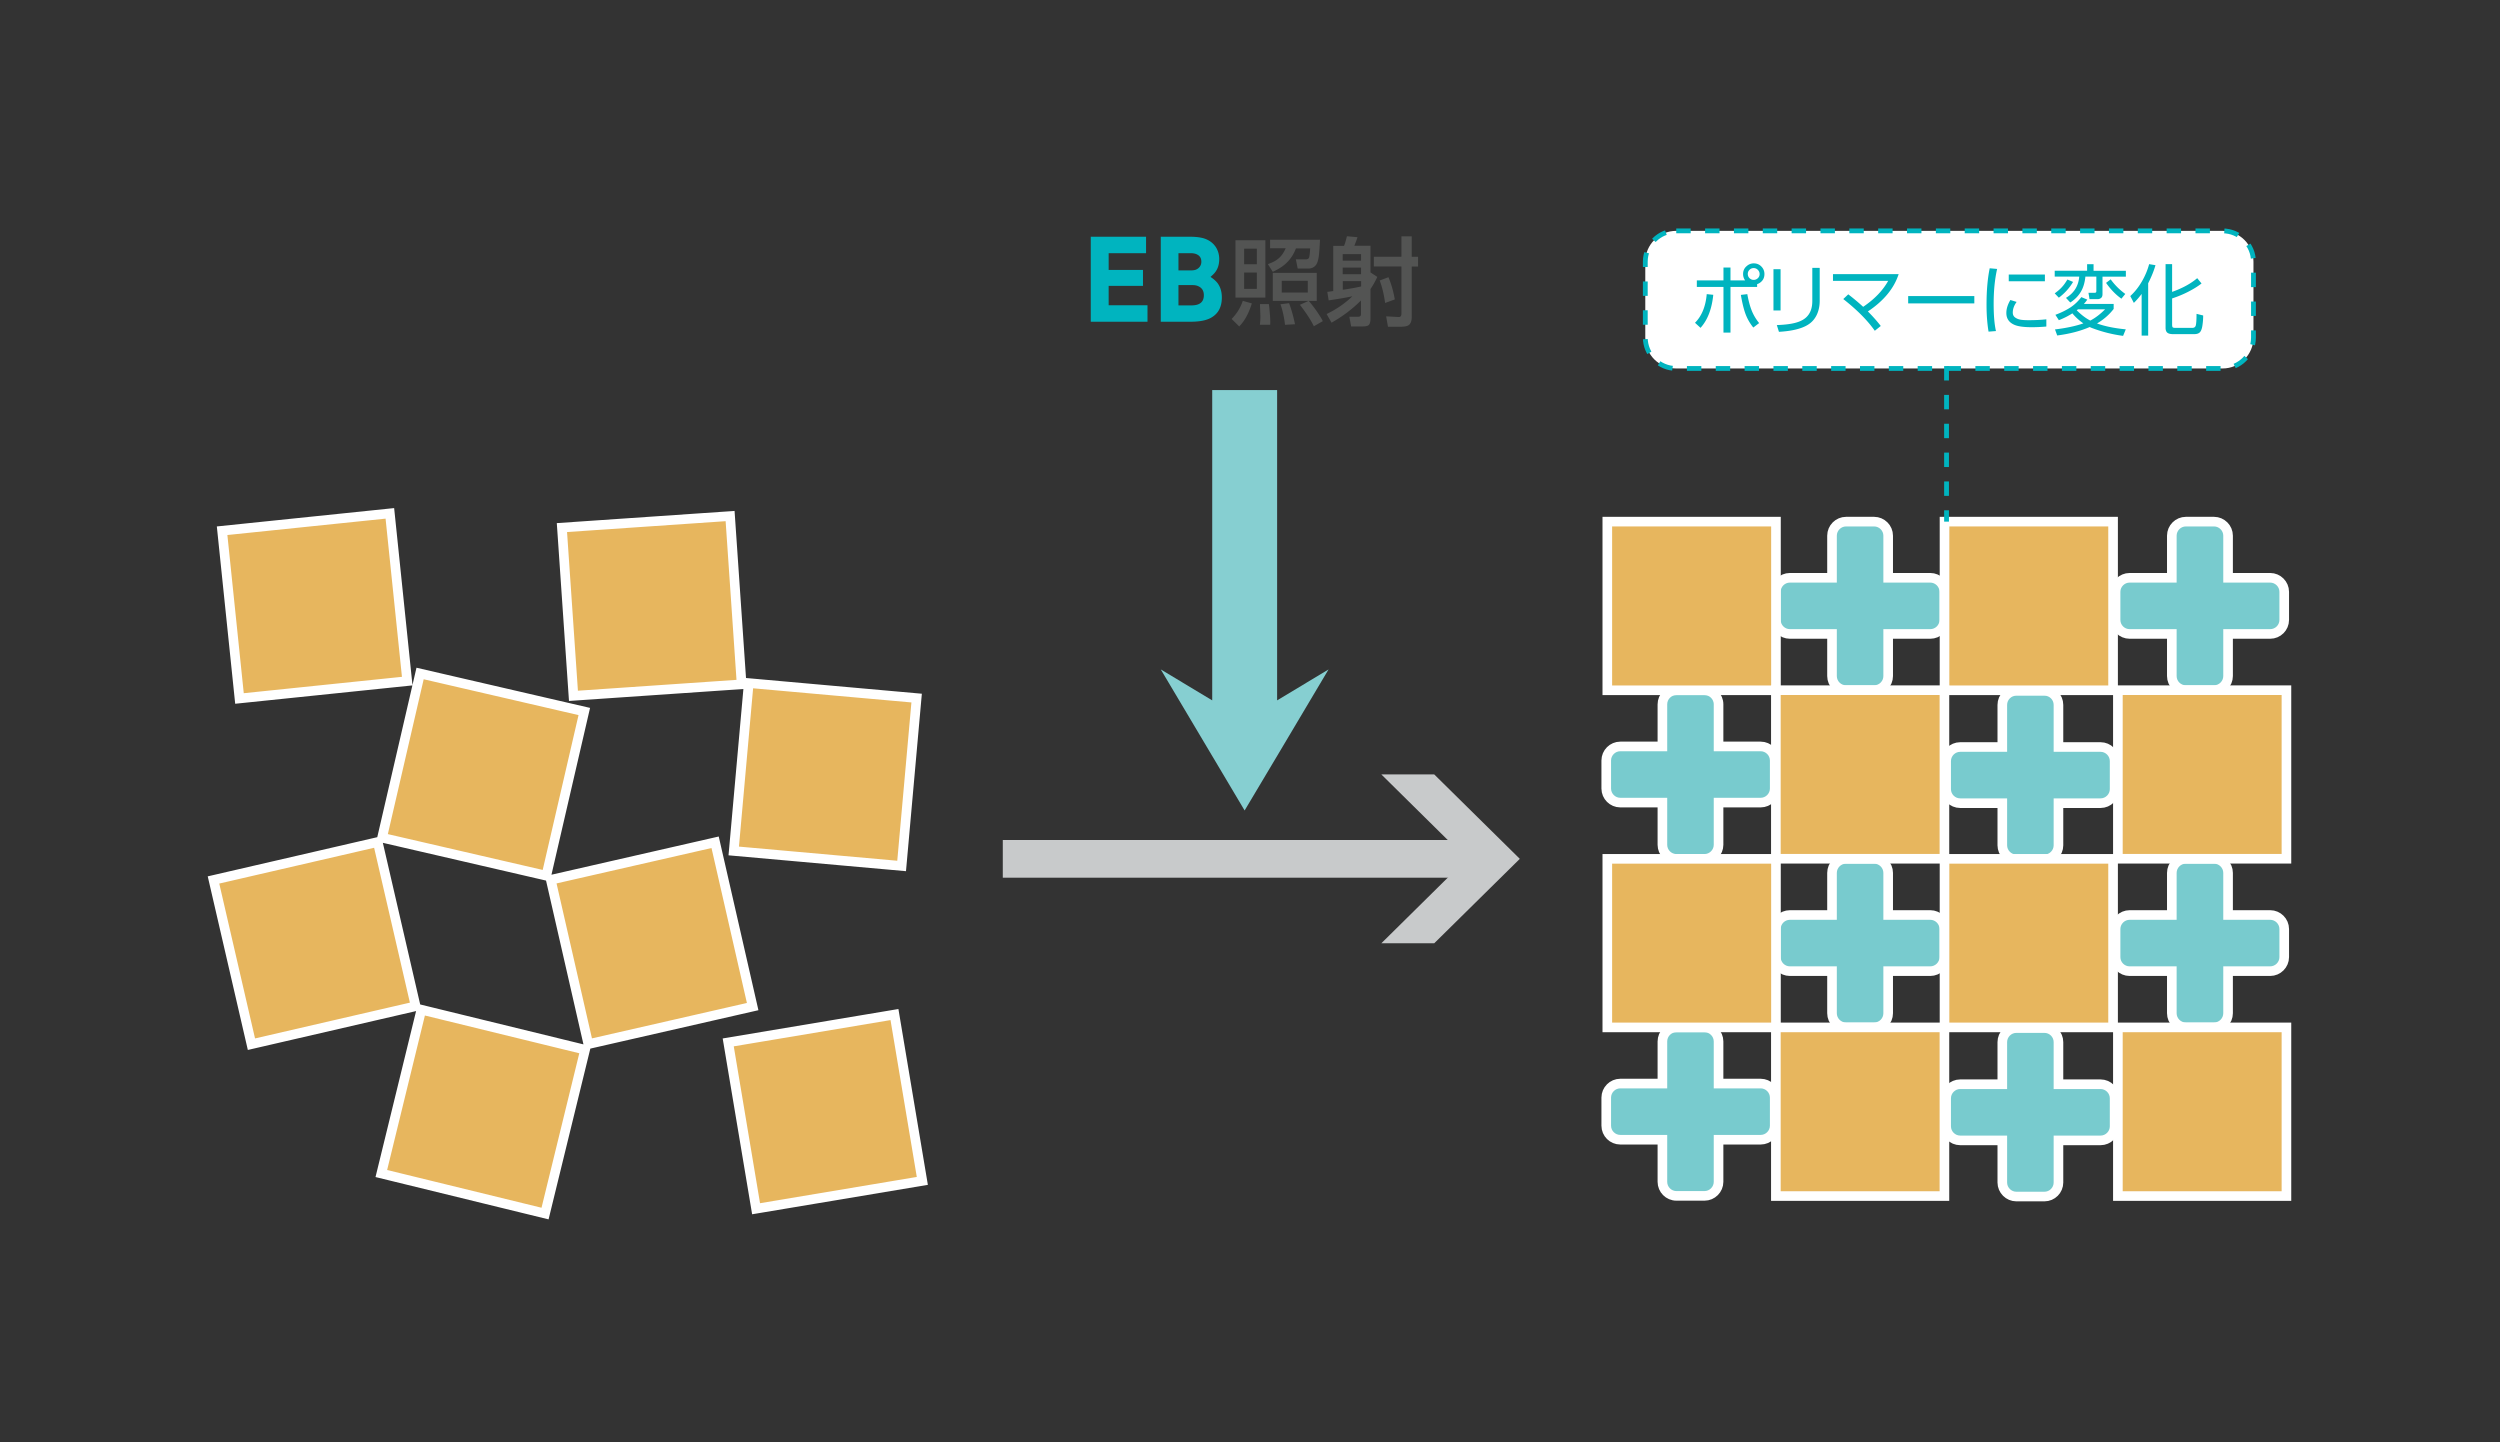
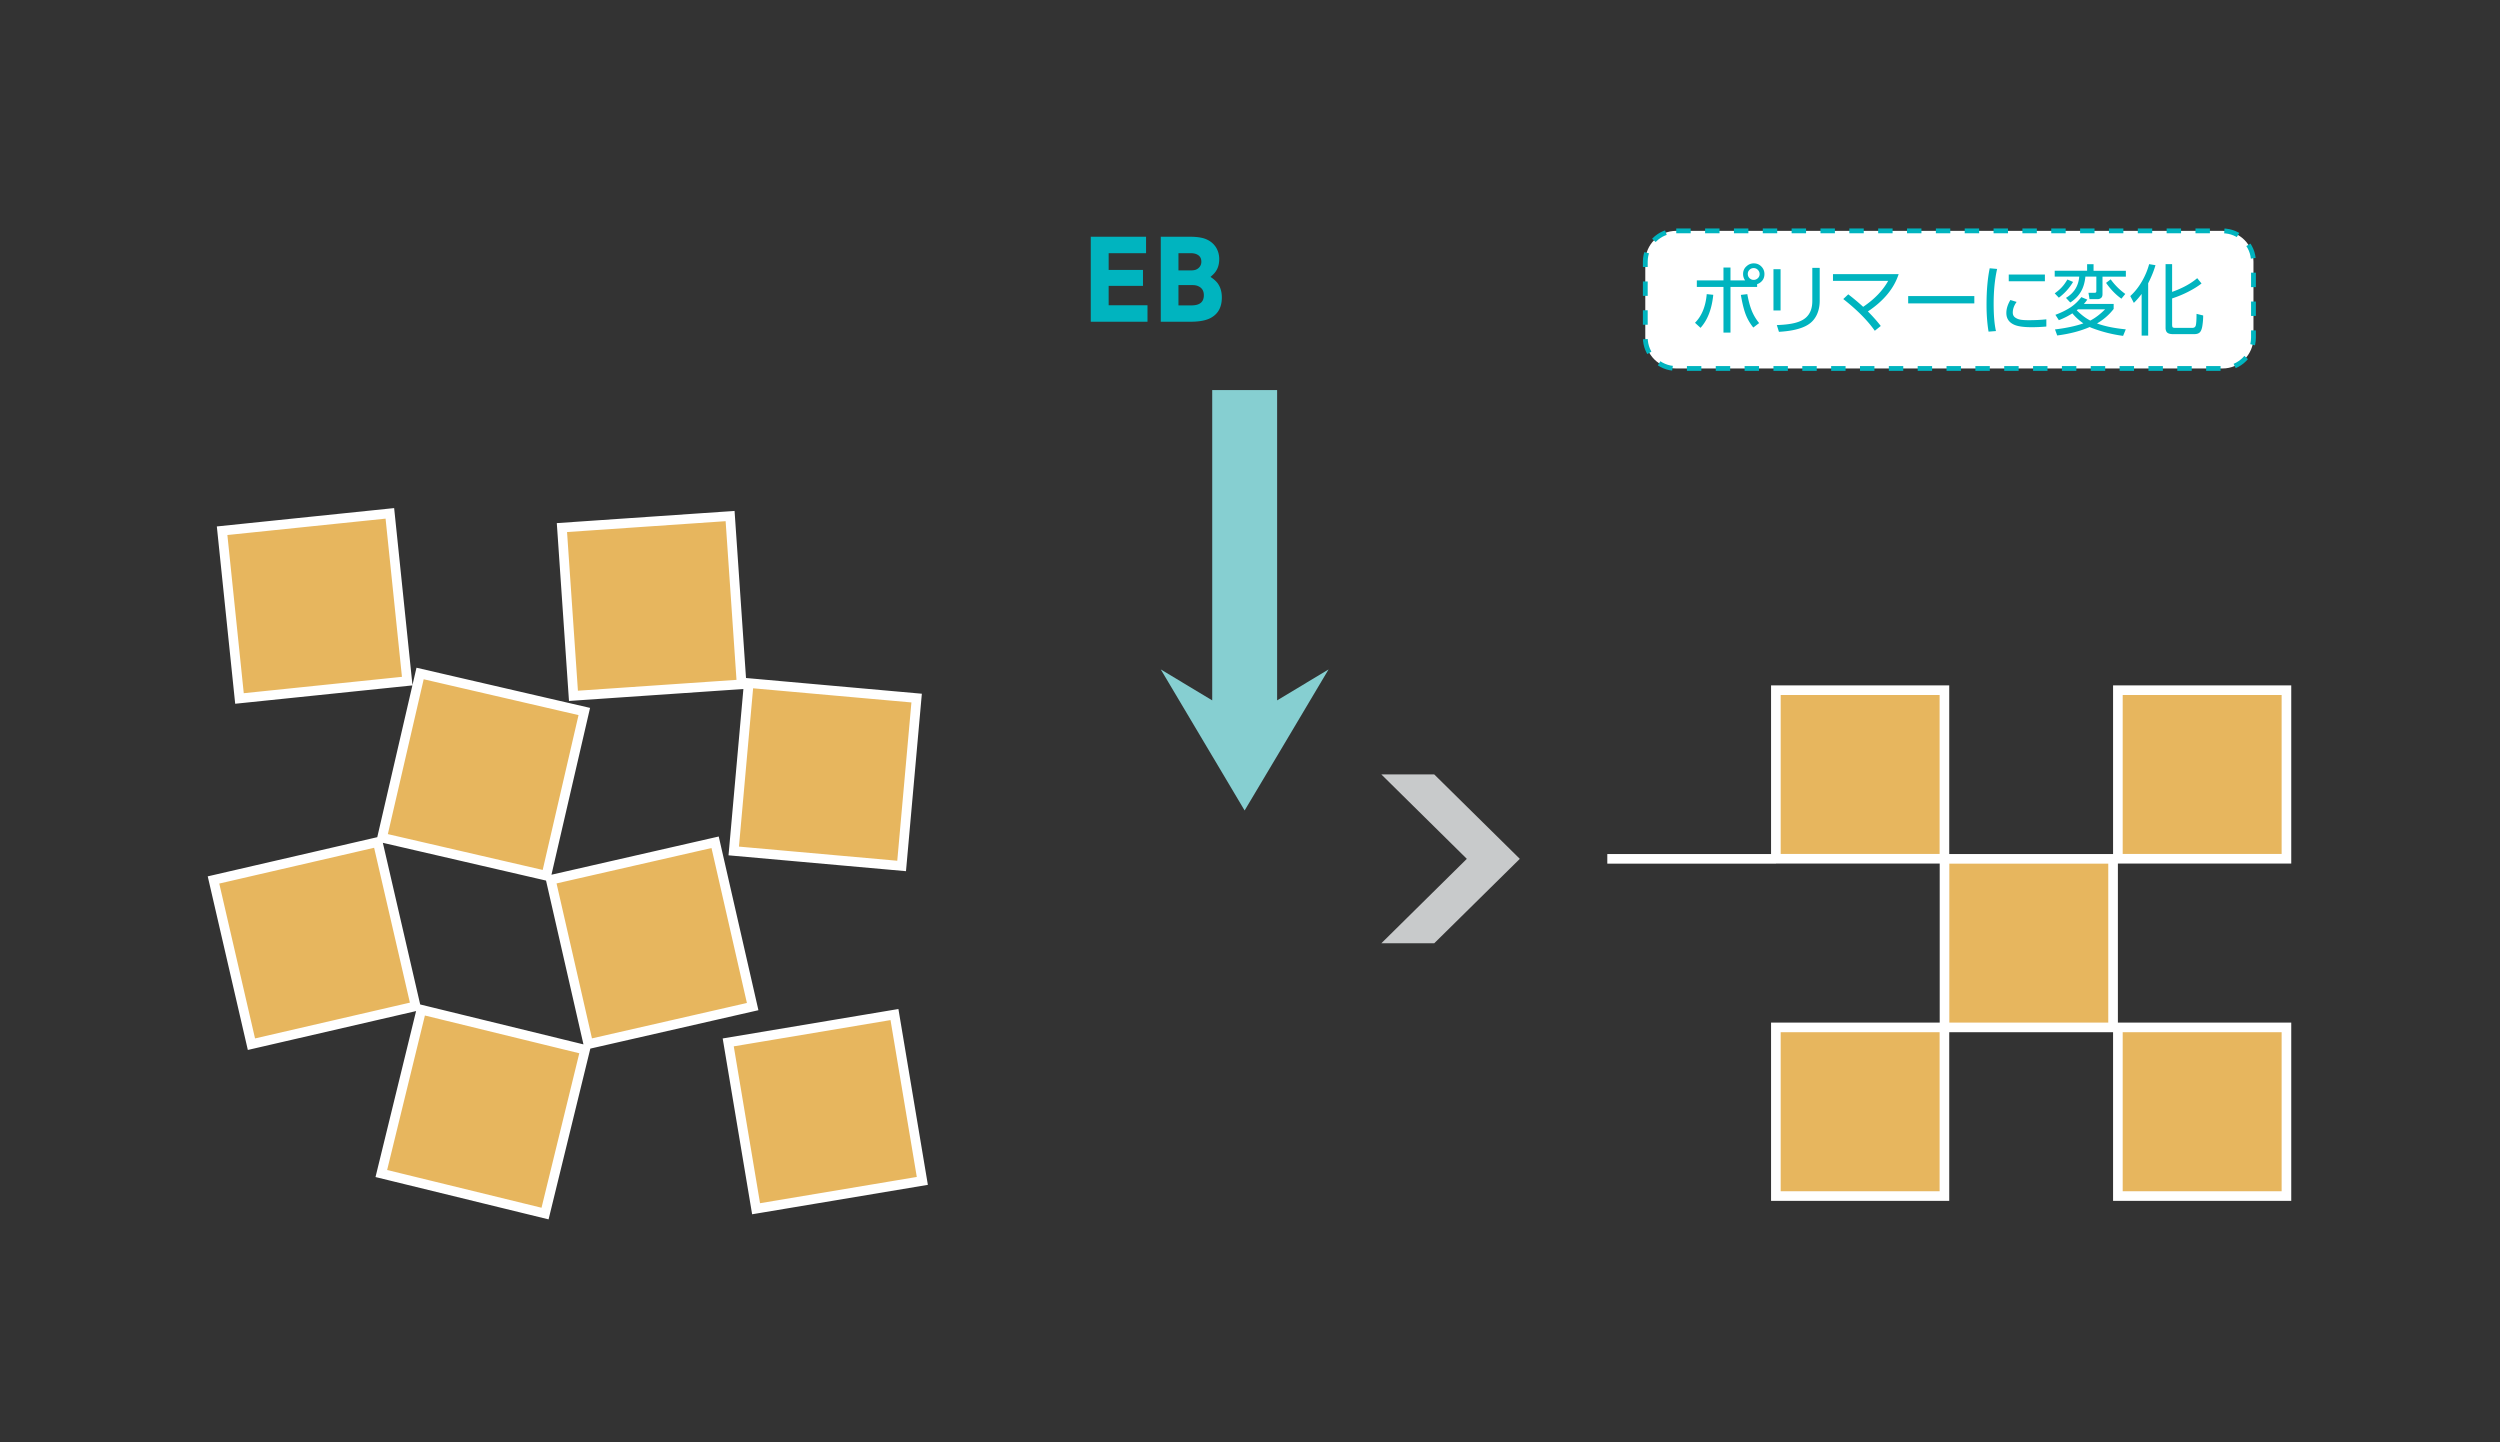
<svg xmlns="http://www.w3.org/2000/svg" id="a" viewBox="0 0 260 150">
  <rect x="0" y="0" width="260" height="150" fill="#333333" stroke="none" />
  <defs>
    <style>.e{fill:#c8cacb}.g{fill:#e7b65e}.g,.h{stroke:#fff}.i{fill:#00b4bf}.j{fill:#535453}.h{fill:#78cbce}</style>
  </defs>
  <path d="m23.099 55.196 17.446-1.806 1.806 17.446-17.446 1.806zM58.44 54.868l17.49-1.198 1.199 17.499-17.49 1.198zM39.736 87.122l3.953-17.079 17.078 3.953-3.952 17.078zM22.203 91.516l17.08-3.947 3.946 17.08-17.08 3.947zM57.282 91.5l17.09-3.905 3.905 17.09-17.09 3.905zM39.657 122.046l4.166-17.038 17.028 4.164-4.166 17.038zM76.308 88.5l1.562-17.46 17.46 1.56-1.561 17.46zM75.735 108.41l17.289-2.897 2.898 17.3-17.29 2.896z" class="g" />
-   <path d="M236.1 60.09h-4.38v-4.38c0-.8-.66-1.46-1.46-1.46h-2.93c-.8 0-1.46.66-1.46 1.46v4.38h-4.39c-.8 0-1.46.66-1.46 1.46v2.92c0 .81.66 1.46 1.46 1.46h4.39v4.38c0 .81.66 1.46 1.46 1.46h2.93c.8 0 1.46-.66 1.46-1.46v-4.38h4.38c.8 0 1.46-.65 1.46-1.46v-2.92c0-.8-.66-1.46-1.46-1.46M183.11 77.63h-4.38v-4.38c0-.81-.66-1.46-1.46-1.46h-2.92c-.81 0-1.46.66-1.46 1.46v4.38h-4.38c-.8 0-1.46.66-1.46 1.46v2.92c0 .8.66 1.46 1.46 1.46h4.38v4.39c0 .8.65 1.46 1.46 1.46h2.92c.8 0 1.46-.66 1.46-1.46v-4.39h4.38c.8 0 1.46-.66 1.46-1.46v-2.92c0-.8-.66-1.46-1.46-1.46M236.1 95.16h-4.38v-4.38c0-.8-.66-1.46-1.46-1.46h-2.93c-.8 0-1.46.66-1.46 1.46v4.38h-4.39c-.8 0-1.46.66-1.46 1.46v2.92c0 .81.66 1.46 1.46 1.46h4.39v4.38c0 .8.66 1.46 1.46 1.46h2.93c.8 0 1.46-.66 1.46-1.46V101h4.38c.8 0 1.46-.66 1.46-1.46v-2.92c0-.8-.66-1.46-1.46-1.46M183.11 112.69h-4.38v-4.38c0-.8-.66-1.46-1.46-1.46h-2.92c-.81 0-1.46.66-1.46 1.46v4.38h-4.38c-.8 0-1.46.66-1.46 1.46v2.92c0 .81.66 1.46 1.46 1.46h4.38v4.38c0 .8.65 1.46 1.46 1.46h2.92c.8 0 1.46-.66 1.46-1.46v-4.38h4.38c.8 0 1.46-.66 1.46-1.46v-2.92c0-.8-.66-1.46-1.46-1.46M218.46 77.69h-4.38v-4.38c0-.81-.65-1.46-1.46-1.46h-2.92c-.8 0-1.46.65-1.46 1.46v4.38h-4.38c-.8 0-1.46.66-1.46 1.46v2.92c0 .81.66 1.46 1.46 1.46h4.38v4.38c0 .8.66 1.46 1.46 1.46h2.92c.81 0 1.46-.66 1.46-1.46v-4.38h4.38c.8 0 1.46-.66 1.46-1.46v-2.92c0-.8-.66-1.46-1.46-1.46M218.46 112.76h-4.38v-4.38c0-.8-.65-1.46-1.46-1.46h-2.92c-.8 0-1.46.66-1.46 1.46v4.38h-4.38c-.8 0-1.46.66-1.46 1.46v2.92c0 .8.66 1.46 1.46 1.46h4.38v4.38c0 .8.66 1.46 1.46 1.46h2.92c.81 0 1.46-.66 1.46-1.46v-4.38h4.38c.8 0 1.46-.66 1.46-1.46v-2.92c0-.8-.66-1.46-1.46-1.46M200.75 60.09h-4.38v-4.38c0-.8-.66-1.46-1.46-1.46h-2.92c-.8 0-1.46.66-1.46 1.46v4.38h-4.38c-.81 0-1.46.66-1.46 1.46v2.92c0 .81.66 1.46 1.46 1.46h4.38v4.38c0 .81.66 1.46 1.46 1.46h2.92c.81 0 1.46-.66 1.46-1.46v-4.38h4.38c.8 0 1.46-.65 1.46-1.46v-2.92c0-.8-.66-1.46-1.46-1.46M200.75 95.16h-4.38v-4.38c0-.8-.66-1.46-1.46-1.46h-2.92c-.8 0-1.46.66-1.46 1.46v4.38h-4.38c-.81 0-1.46.66-1.46 1.46v2.92c0 .81.66 1.46 1.46 1.46h4.38v4.38c0 .8.66 1.46 1.46 1.46h2.92c.81 0 1.46-.66 1.46-1.46V101h4.38c.8 0 1.46-.66 1.46-1.46v-2.92c0-.8-.66-1.46-1.46-1.46" class="h" />
-   <path d="M167.16 54.25h17.54v17.54h-17.54zM202.23 54.25h17.53v17.54h-17.53z" class="g" />
-   <path d="M184.69 71.78h17.53v17.53h-17.53zM167.16 89.32h17.54v17.53h-17.54zM202.23 89.32h17.53v17.53h-17.53zM184.69 106.85h17.53v17.54h-17.53zM220.26 71.78h17.53v17.53h-17.53zM220.26 106.85h17.53v17.54h-17.53z" class="g" />
-   <path d="M104.29 89.32h51.47" style="stroke:#c8cacb;stroke-miterlimit:10;stroke-width:3.92px;fill:none" />
+   <path d="M184.69 71.78h17.53v17.53h-17.53zM167.16 89.32h17.54h-17.54zM202.23 89.32h17.53v17.53h-17.53zM184.69 106.85h17.53v17.54h-17.53zM220.26 71.78h17.53v17.53h-17.53zM220.26 106.85h17.53v17.54h-17.53z" class="g" />
  <path d="M158.06 89.32h-5.51l-8.89-8.78h5.5l8.9 8.78zM158.06 89.32h-5.51l-8.89 8.78h5.5l8.9-8.78z" class="e" />
  <path d="m132.82 78.62 5.35-9-5.35 3.22V40.57h-6.75v32.27l-5.35-3.22 5.35 9 .18.3 3.19 5.37 3.2-5.37.18-.3z" style="fill:#86cfd1" />
  <path d="M174.33 24.01h56.82c1.77 0 3.21 1.44 3.21 3.21v7.89c0 1.77-1.44 3.21-3.21 3.21h-56.83c-1.77 0-3.21-1.44-3.21-3.21v-7.89c0-1.77 1.44-3.21 3.21-3.21Z" style="fill:#fff;stroke:#00b4bf;stroke-dasharray:1.5 1.5;stroke-width:.5px" />
-   <path d="M202.44 38.07v16.18" style="stroke:#00b4bf;stroke-dasharray:1.5 1.5;stroke-width:.5px;fill:none" />
  <path d="M115.3 28.07h3.57v1.66h-3.57v2.02h4.04v1.71h-5.9v-8.84h5.75v1.71h-3.89v1.75ZM120.7 24.62h3c.74 0 1.32.08 1.72.25.46.19.82.49 1.07.9.2.35.31.74.31 1.17 0 .57-.15 1.04-.46 1.42-.09.11-.24.26-.45.44.31.2.56.42.73.64.3.4.45.9.45 1.5 0 .96-.35 1.65-1.06 2.07-.49.3-1.21.45-2.17.45h-3.12v-8.84Zm1.86 1.71v1.79h1.36c.27 0 .49-.06.66-.19a.85.85 0 0 0 .36-.71c0-.34-.13-.58-.4-.73-.19-.11-.43-.16-.71-.16h-1.27Zm0 3.32v2.11h1.36c.85 0 1.28-.35 1.28-1.05 0-.47-.2-.78-.59-.95-.18-.08-.37-.11-.58-.11h-1.47Z" class="i" />
-   <path d="M130.19 31.56c-.16.51-.34.95-.54 1.32-.2.38-.45.74-.77 1.07l-.79-.78a4.851 4.851 0 0 0 1.16-1.88l.93.26Zm-1.7-6.57h3.11v5.96h-3.11v-5.96Zm2.22.87h-1.32v1.62h1.32v-1.62Zm0 2.48h-1.32v1.7h1.32v-1.7Zm1.25 3.29c.03.17.06.4.08.71.05.52.07.89.07 1.12 0 .05 0 .15-.01.31h-1.07c.03-.27.05-.54.05-.81 0-.12-.01-.51-.04-1.17v-.17h.93Zm.13-6.7h5.19c-.04.82-.08 1.4-.13 1.75-.07.47-.18.78-.36.96-.19.2-.44.29-.74.29h-1.09l-.19-.96h1.05c.18 0 .29-.07.33-.21.05-.15.08-.46.11-.93h-1.48c-.23.6-.55 1.09-.96 1.49-.36.36-.85.67-1.45.95l-.51-.8c.5-.18.88-.38 1.14-.62.28-.24.52-.59.71-1.03h-1.62v-.91Zm4.01 6.37h-3.73v-2.92h4.57v2.92h-.83l.03.03c.21.24.47.57.78 1.01.3.43.52.78.65 1.06l-.93.53c-.28-.59-.76-1.34-1.45-2.23l.91-.41Zm-2.04.22c.24.64.45 1.37.62 2.2l-1.04.06c-.08-.75-.24-1.47-.47-2.14l.9-.11Zm1.95-2.32h-2.71v1.22h2.71V29.2ZM140.7 30.8c-.66.15-1.51.29-2.52.44l-.14-.89c.11 0 .32-.04.62-.08v-4.7h1.12c.1-.24.2-.58.3-1l1.1.1c-.1.31-.21.6-.33.89h1.68v2.77l.71.47c-.23.49-.47.92-.71 1.26v3.09c0 .32-.06.54-.18.65-.1.1-.31.15-.62.15h-1.21l-.19-1.01h.92c.2 0 .29-.09.29-.26v-1.43c-.89.89-1.91 1.66-3.06 2.31l-.51-.9c1.05-.51 1.96-1.14 2.72-1.89Zm.85-4.37h-1.91v.68h1.91v-.68Zm0 1.4h-1.91v.69h1.91v-.69Zm-1.91 2.3.19-.02c.59-.09 1.17-.19 1.73-.32v-.55h-1.91v.89Zm6.12-5.55h1.06v2.13h.66v1.01h-.66v5.25c0 .37-.09.64-.26.8-.15.14-.44.21-.86.21h-1.35l-.19-1.08 1.3.07h.02c.18 0 .27-.12.27-.37v-4.89h-2.87V26.7h2.87v-2.13Zm-1.36 4.25c.3.72.52 1.49.66 2.31l-1.01.37c-.11-.86-.3-1.64-.56-2.34l.91-.34Z" class="j" />
  <path d="m176.86 34.1-.58-.53c.7-.7 1.11-1.7 1.22-2.98l.68.07c-.15 1.48-.59 2.62-1.32 3.43Zm5.88-4.55v.29h-2.77v4.75h-.73v-4.75h-2.77v-.68h2.77v-1.34h.73v1.34h1.52c-.14-.2-.21-.42-.21-.66 0-.33.12-.61.37-.82.21-.19.46-.29.74-.29.33 0 .61.12.83.37.19.21.28.46.28.74 0 .42-.18.74-.55.96-.06.03-.12.06-.2.09Zm-.39 4.52a4.93 4.93 0 0 1-.88-1.6c-.16-.48-.3-1.08-.42-1.8l.67-.08c.11.62.25 1.16.42 1.61.19.51.46.97.81 1.4l-.6.46Zm.04-6.19c-.19 0-.34.07-.46.2-.11.12-.16.25-.16.41 0 .19.07.34.2.46.12.1.25.16.41.16.18 0 .33-.07.46-.2.11-.12.16-.25.16-.41 0-.18-.07-.33-.21-.46a.595.595 0 0 0-.4-.16ZM185.18 28v4.29h-.74V28h.74Zm4.07-.13v3.4c0 .57-.11 1.07-.32 1.5-.17.34-.39.62-.67.84-.28.22-.63.4-1.07.54-.58.19-1.3.31-2.18.36l-.22-.7c.46-.02.87-.05 1.22-.1.83-.11 1.44-.34 1.83-.7.43-.4.64-.96.64-1.7v-3.45h.75ZM193.77 31.91c1.17-.79 2.04-1.69 2.6-2.7h-5.74v-.7h6.83c-.48 1.48-1.55 2.78-3.2 3.88.48.48.93.98 1.34 1.51l-.62.5c-.76-1.08-1.85-2.18-3.28-3.3l.52-.49c.52.4 1.04.83 1.55 1.3ZM198.45 30.79h6.88v.76h-6.88v-.76ZM206.93 27.9l.77.07c-.24 1.07-.36 2.27-.36 3.62 0 1.2.08 2.15.24 2.84l-.77.06c-.14-.84-.21-1.77-.21-2.81 0-1.46.11-2.72.33-3.78Zm2.15 3.3.65.2c-.27.37-.4.74-.4 1.1 0 .22.07.38.22.5.17.13.37.21.6.25.25.04.53.05.84.05.66 0 1.27-.03 1.83-.09v.75c-.55.05-1.06.07-1.53.07-.8 0-1.38-.08-1.75-.23-.59-.24-.88-.66-.88-1.25 0-.43.14-.88.42-1.35Zm-.17-2.65h3.76v.7h-3.76v-.7ZM217.73 27.48v.68h3.36v.61h-2.43v1.83c0 .16-.04.28-.13.37a.53.53 0 0 1-.39.14h-.83l-.11-.66h.62c.08 0 .13-.01.16-.04s.04-.08.04-.18v-1.46h-1.14c-.06.59-.2 1.09-.43 1.5-.26.47-.64.87-1.14 1.19l-.45-.48c.84-.5 1.3-1.24 1.38-2.21h-2.55v-.61h3.37v-.68h.67Zm-3.61 3.48-.43-.45c.3-.22.55-.43.73-.63.2-.21.39-.48.59-.81l.59.25c-.38.64-.88 1.19-1.48 1.64Zm1.4 1.63c-.38.25-.84.49-1.4.71l-.36-.56c.6-.22 1.12-.48 1.57-.77.42-.28.8-.64 1.13-1.07l.62.26c-.11.16-.23.31-.36.45h3.1v.52c-.46.6-1.04 1.1-1.73 1.51.83.3 1.83.5 2.99.61l-.28.68a14.32 14.32 0 0 1-3.19-.8 2.14 2.14 0 0 1-.28-.12c-.94.41-2.07.71-3.38.88l-.23-.63c1.17-.14 2.15-.35 2.95-.63-.45-.31-.83-.66-1.15-1.05Zm.46-.32c.47.47.94.83 1.41 1.07.52-.27 1.03-.66 1.54-1.17h-2.82s-.07.06-.13.1Zm4.64-1.21c-.58-.41-1.11-.96-1.59-1.64l.48-.37c.4.56.9 1.07 1.52 1.52l-.41.5ZM223.41 29.46v5.44h-.68v-4.33c-.27.36-.54.67-.81.93l-.37-.71c.47-.43.88-.95 1.23-1.56.32-.56.57-1.15.73-1.76l.66.11c-.16.56-.41 1.19-.76 1.88Zm2.48.9c1.07-.38 1.94-.85 2.62-1.43l.45.55c-.38.3-.85.59-1.42.88-.55.28-1.08.49-1.59.66l-.05.02v2.71c0 .15.02.25.06.29.04.04.14.06.28.06H228c.19 0 .31-.08.36-.25.05-.18.08-.58.08-1.21l.69.17c0 .31-.02.64-.07.98-.04.31-.11.53-.2.67-.12.2-.34.29-.66.29h-2.21c-.29 0-.49-.06-.61-.17-.11-.11-.16-.28-.16-.49v-6.62h.68v2.9Z" class="i" />
</svg>